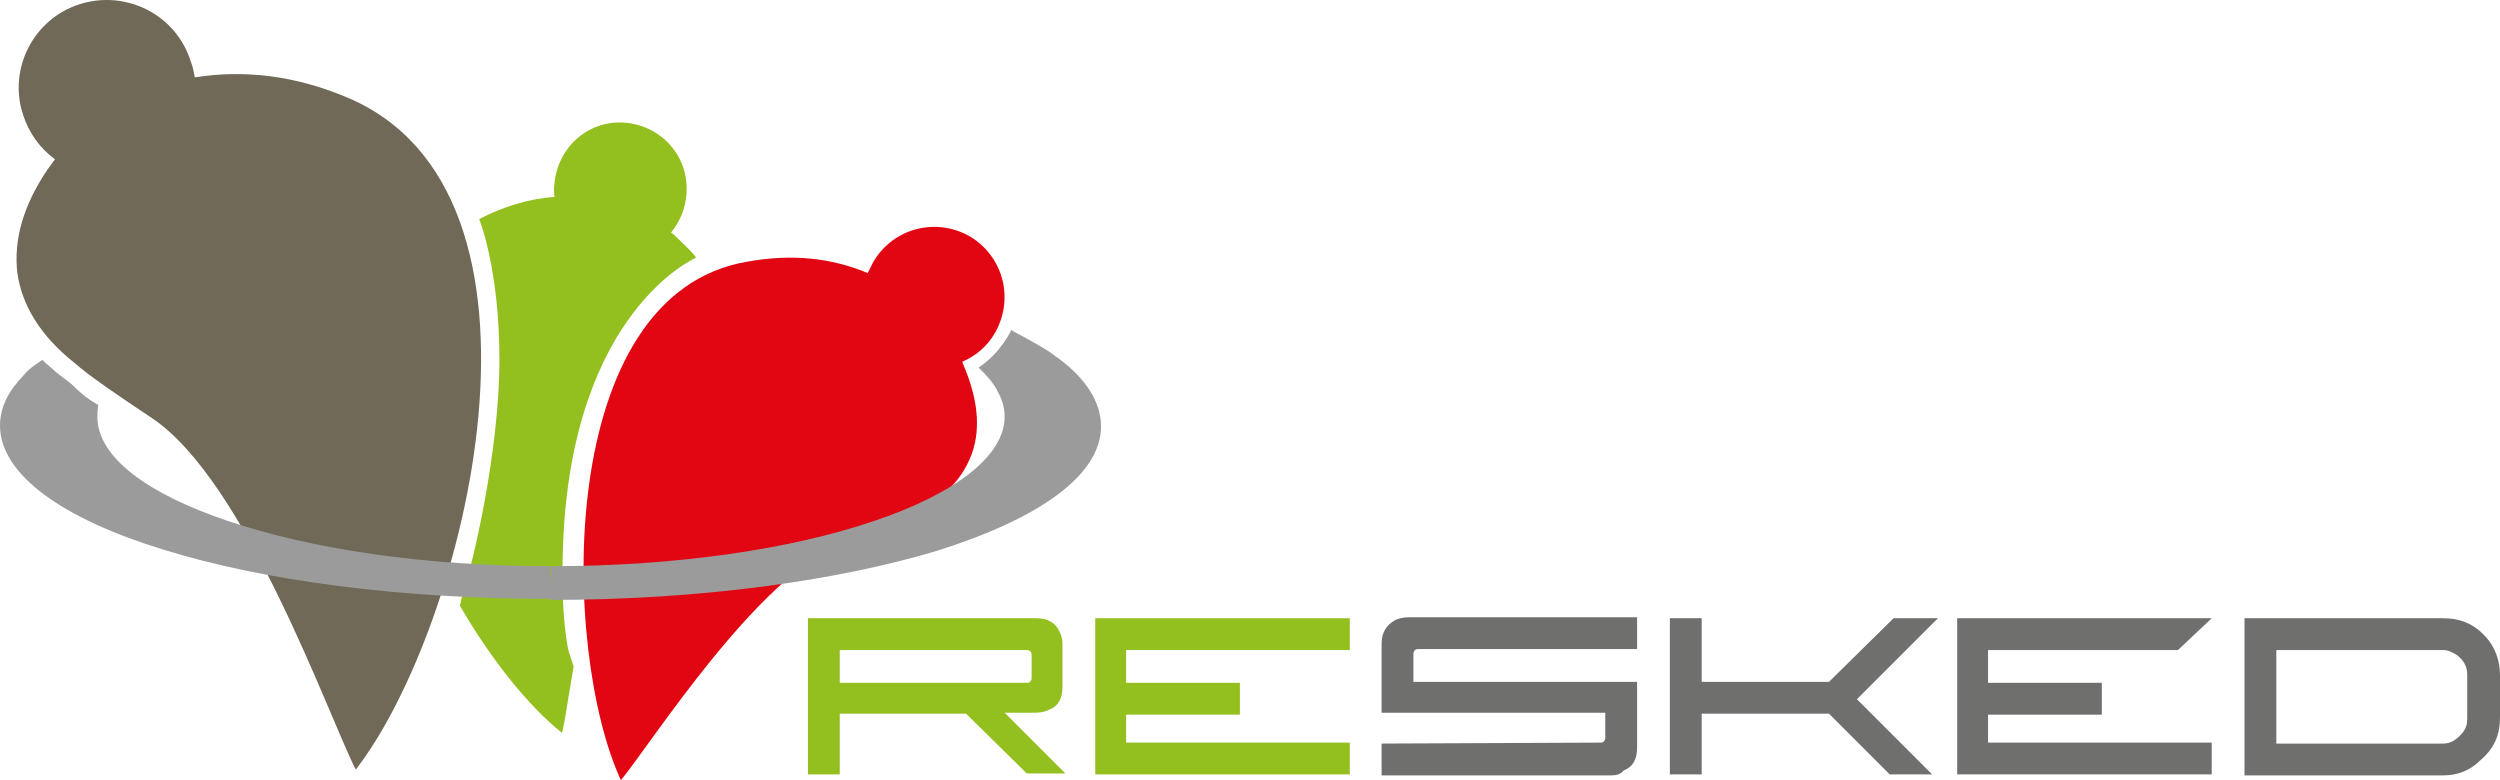
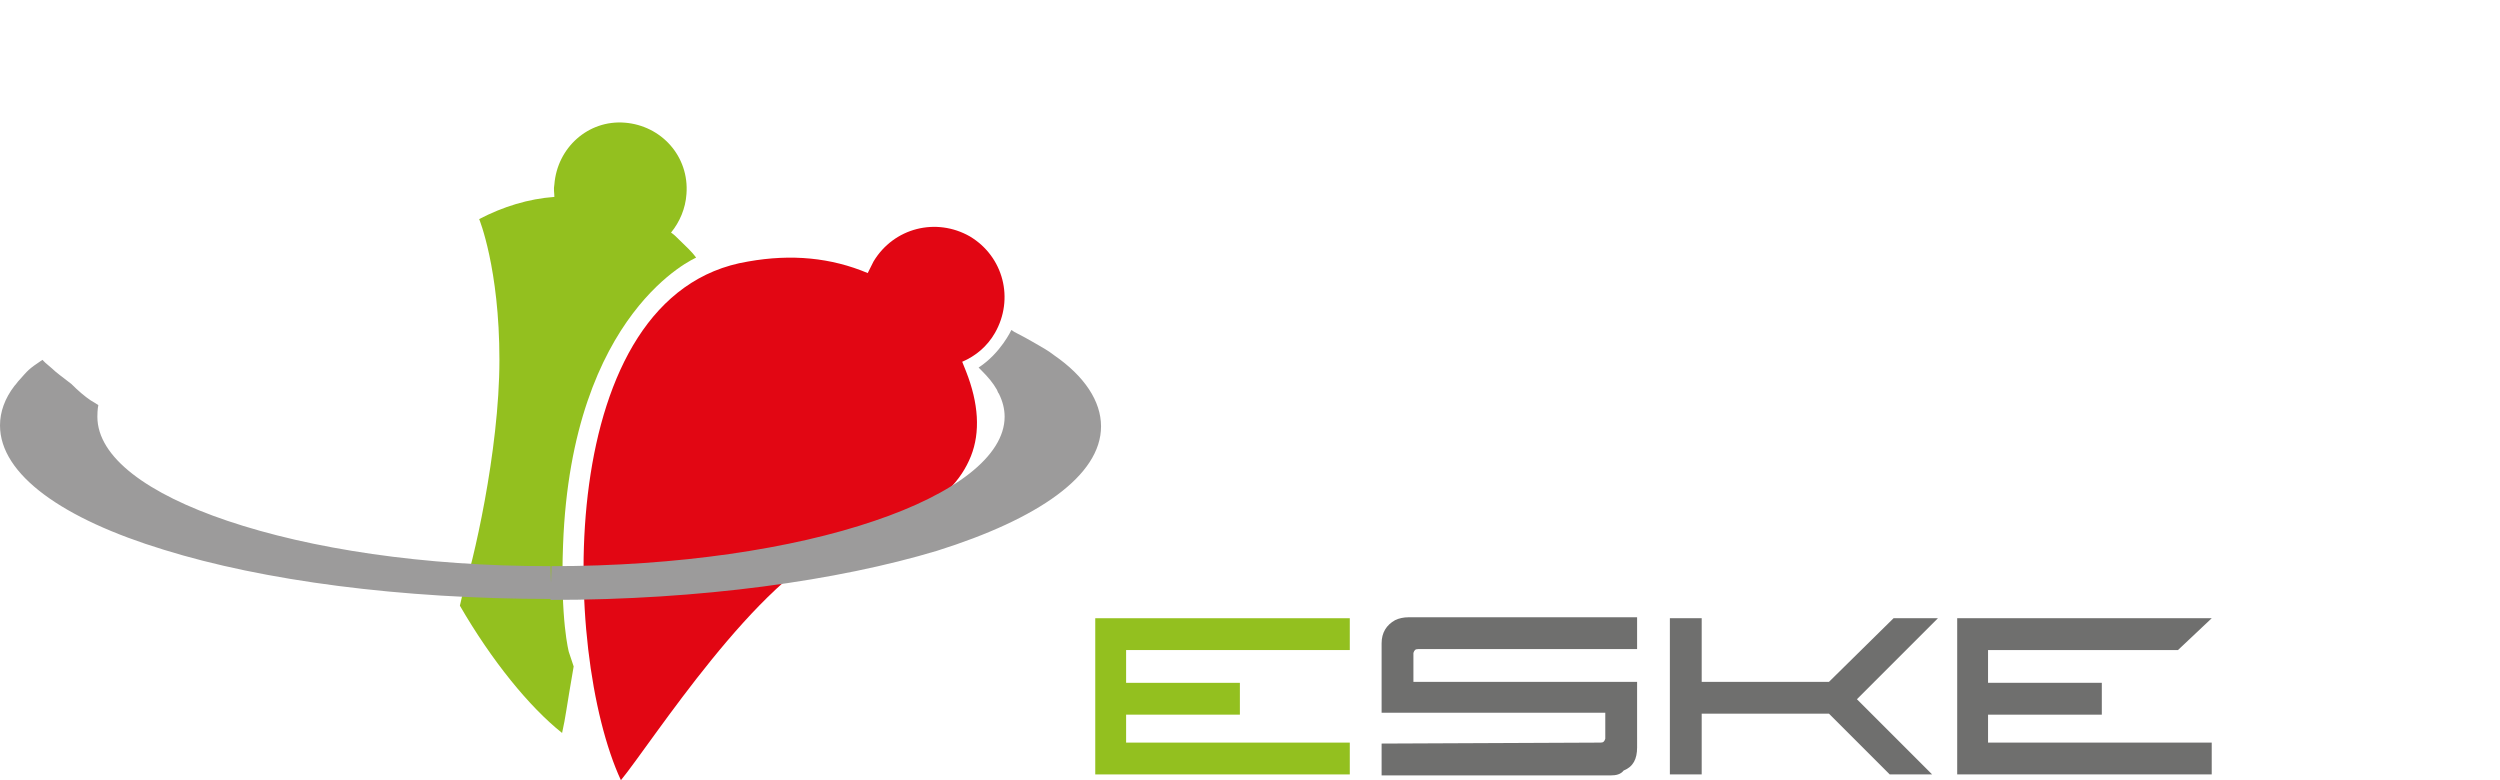
<svg xmlns="http://www.w3.org/2000/svg" xmlns:ns1="http://sodipodi.sourceforge.net/DTD/sodipodi-0.dtd" xmlns:ns2="http://www.inkscape.org/namespaces/inkscape" version="1.1" id="Livello_1" x="0px" y="0px" viewBox="0 0 259.3 80.923" xml:space="preserve" ns1:docname="resked.svg" width="259.3" height="80.923" ns2:version="1.3 (0e150ed6c4, 2023-07-21)">
  <defs id="defs11" />
  <ns1:namedview id="namedview11" pagecolor="#ffffff" bordercolor="#000000" borderopacity="0.25" ns2:showpageshadow="2" ns2:pageopacity="0.0" ns2:pagecheckerboard="0" ns2:deskcolor="#d1d1d1" ns2:zoom="1.6833333" ns2:cx="149.40594" ns2:cy="40.39604" ns2:window-width="1280" ns2:window-height="730" ns2:window-x="-6" ns2:window-y="-6" ns2:window-maximized="1" ns2:current-layer="Livello_1" />
  <style type="text/css" id="style1">
	.st0{fill-rule:evenodd;clip-rule:evenodd;fill:#93C01F;}
	.st1{fill-rule:evenodd;clip-rule:evenodd;fill:#706958;}
	.st2{fill-rule:evenodd;clip-rule:evenodd;fill:#E20613;}
	.st3{fill:#9C9B9B;}
	.st4{fill:#93C01F;}
	.st5{fill:#6F6F6E;}
</style>
  <g id="g11" transform="translate(-0.5,-9.477)">
    <g id="g4">
      <g id="g1">
        <path class="st0" d="m 60,78.6 c -0.8,4.6 -0.8,5.1 -1.2,6.9 C 55.4,82.8 51.5,78 48.2,72.3 L 48.5,71 c 1,-2.8 3.8,-14.7 3.8,-24.2 0,-9.5 -2.1,-14.6 -2.1,-14.6 2.5,-1.3 5.1,-2.1 7.8,-2.3 0,-0.4 -0.1,-0.8 0,-1.3 0.3,-3.8 3.5,-6.7 7.3,-6.4 3.8,0.3 6.7,3.5 6.4,7.4 -0.1,1.5 -0.7,2.9 -1.6,4 0.3,0.2 0.5,0.4 0.8,0.7 0.8,0.8 1.3,1.2 1.8,1.9 0,0 -12.9,5.5 -13.8,29.8 -0.3,7.8 0.6,11.1 0.6,11.1 z" id="path1" />
      </g>
      <g id="g2">
-         <path class="st1" d="M 36.3,19.5 C 31,17.3 25.8,16.7 20.7,17.5 20.6,16.9 20.5,16.4 20.3,15.9 18.8,11 13.6,8.4 8.8,9.9 4,11.4 1.3,16.6 2.9,21.4 c 0.6,1.9 1.8,3.5 3.3,4.6 -0.3,0.4 -0.5,0.7 -0.8,1.1 -2.5,3.7 -3.5,7.3 -3.1,10.7 0.5,3.4 2.4,6.5 5.9,9.3 1.6,1.4 4.4,3.3 8,5.7 9.8,6.5 18.3,30.8 21.2,36.5 11.4,-14.7 22.9,-60 -1.1,-69.8 z" id="path2" />
-       </g>
+         </g>
      <g id="g3">
        <path class="st2" d="m 64.9,90.4 c 3.2,-3.9 14.2,-21.2 22.9,-24.5 3.3,-1.2 5.7,-2.2 7.2,-3 3.2,-1.5 5.2,-3.6 6.2,-6.1 1,-2.5 0.8,-5.5 -0.5,-8.8 -0.1,-0.3 -0.3,-0.7 -0.4,-1 1.4,-0.6 2.6,-1.6 3.4,-3 2,-3.5 0.9,-7.9 -2.6,-10 -3.5,-2 -7.9,-0.9 -10,2.6 -0.2,0.4 -0.4,0.8 -0.6,1.2 -3.8,-1.6 -7.9,-2 -12.4,-1.2 C 57.9,39.9 58.7,77 64.9,90.4 Z" id="path3" />
      </g>
      <path class="st3" d="m 57.7,68.2 v 0 0 0 c 13.1,0 25,-1.8 33.5,-4.7 8.3,-2.8 13.5,-6.7 13.5,-10.8 v 0 0 0 0 c 0,-0.8 -0.2,-1.6 -0.6,-2.4 -0.1,-0.1 -0.1,-0.2 -0.2,-0.4 -0.4,-0.7 -0.9,-1.3 -1.6,-2 L 102,47.6 c 2.3,-1.5 3.4,-3.9 3.4,-3.9 l 0.3,0.2 v 0 c 0.8,0.4 1.5,0.8 2.2,1.2 0.7,0.4 1.4,0.8 1.9,1.2 3.2,2.2 4.9,4.8 4.9,7.4 v 0 0 c 0,5.1 -6.5,9.6 -17,12.9 -10.3,3.1 -24.5,5.1 -40.1,5.1 v 0 0 0 m 0.1,-0.1 v 0 0 C 42,71.6 27.8,69.7 17.5,66.5 7,63.3 0.5,58.7 0.5,53.6 v 0 0 0 0 c 0,-1.4 0.5,-2.8 1.5,-4.1 0.2,-0.2 0.3,-0.4 0.5,-0.6 0.9,-1 0.9,-1.1 2.4,-2.1 l 0.3,0.3 0.7,0.6 c 0.4,0.4 1.1,0.9 2,1.6 0.7,0.7 1.4,1.3 2,1.7 l 0.5,0.3 0.3,0.2 c 0,0 -0.1,0.4 -0.1,1.2 v 0 0 c 0,4.2 5.2,8 13.5,10.8 8.6,2.9 20.3,4.7 33.4,4.7 h 0.1 v 0" id="path4" />
    </g>
    <g id="g10">
-       <path class="st4" d="M 100.7,83.5 H 87.6 v 6.3 H 84.3 V 73.6 H 108 c 1.2,0 2,0.5 2.4,1.4 0.2,0.4 0.3,0.8 0.3,1.3 v 4.4 c 0,1.2 -0.4,2 -1.4,2.4 -0.4,0.2 -0.9,0.3 -1.4,0.3 h -3.2 l 6.3,6.3 h -4 z m 6.3,-3.2 c 0.3,0 0.4,-0.1 0.5,-0.4 0,-0.1 0,-0.1 0,-0.1 v -2.4 c 0,-0.3 -0.1,-0.4 -0.4,-0.5 -0.1,0 -0.1,0 -0.1,0 H 87.6 v 3.4 z" id="path5" />
      <path class="st4" d="m 117.3,83.5 v 3 h 23.2 v 3.3 H 114.1 V 73.6 h 26.4 v 3.3 h -23.2 v 3.4 h 11.8 v 3.3 h -11.8 z" id="path6" />
      <path class="st5" d="m 167.6,89.9 h -23.8 v -3.3 l 22.7,-0.1 c 0.3,0 0.4,-0.1 0.5,-0.4 0,-0.1 0,-0.1 0,-0.1 v -2.5 -0.1 h -23.2 v -7.2 c 0,-1.1 0.5,-1.9 1.4,-2.4 0.4,-0.2 0.9,-0.3 1.4,-0.3 h 23.7 v 3.3 h -22.7 c -0.3,0 -0.4,0.1 -0.5,0.4 0,0.1 0,0.1 0,0.1 v 2.9 h 23.2 V 87 c 0,1.2 -0.4,2 -1.4,2.4 -0.3,0.4 -0.8,0.5 -1.3,0.5 z" id="path7" />
      <path class="st5" d="m 173.7,73.6 h 3.3 v 6.6 h 13.2 l 6.7,-6.6 h 4.6 l -8.4,8.4 7.8,7.8 h -4.4 l -6.3,-6.3 H 177 v 6.3 h -3.3 z" id="path8" />
      <path class="st5" d="m 206.7,83.5 v 3 h 23.2 v 3.3 H 203.5 V 73.6 h 26.4 l -3.5,3.3 h -19.7 v 3.4 h 11.8 v 3.3 h -11.8 z" id="path9" />
-       <path class="st5" d="M 253.9,89.9 H 233.3 V 73.6 h 20.6 c 1.8,0 3.2,0.6 4.4,1.9 1,1.1 1.5,2.5 1.5,4 v 4.4 c 0,1.8 -0.6,3.2 -2,4.4 -1.1,1.1 -2.4,1.6 -3.9,1.6 z m 0,-3.3 c 0.8,0 1.4,-0.4 2,-1.1 0.4,-0.5 0.5,-0.9 0.5,-1.5 v -4.6 c 0,-0.8 -0.4,-1.5 -1.1,-2 -0.5,-0.3 -0.9,-0.5 -1.4,-0.5 h -17.3 v 9.7 z" id="path10" />
    </g>
  </g>
</svg>